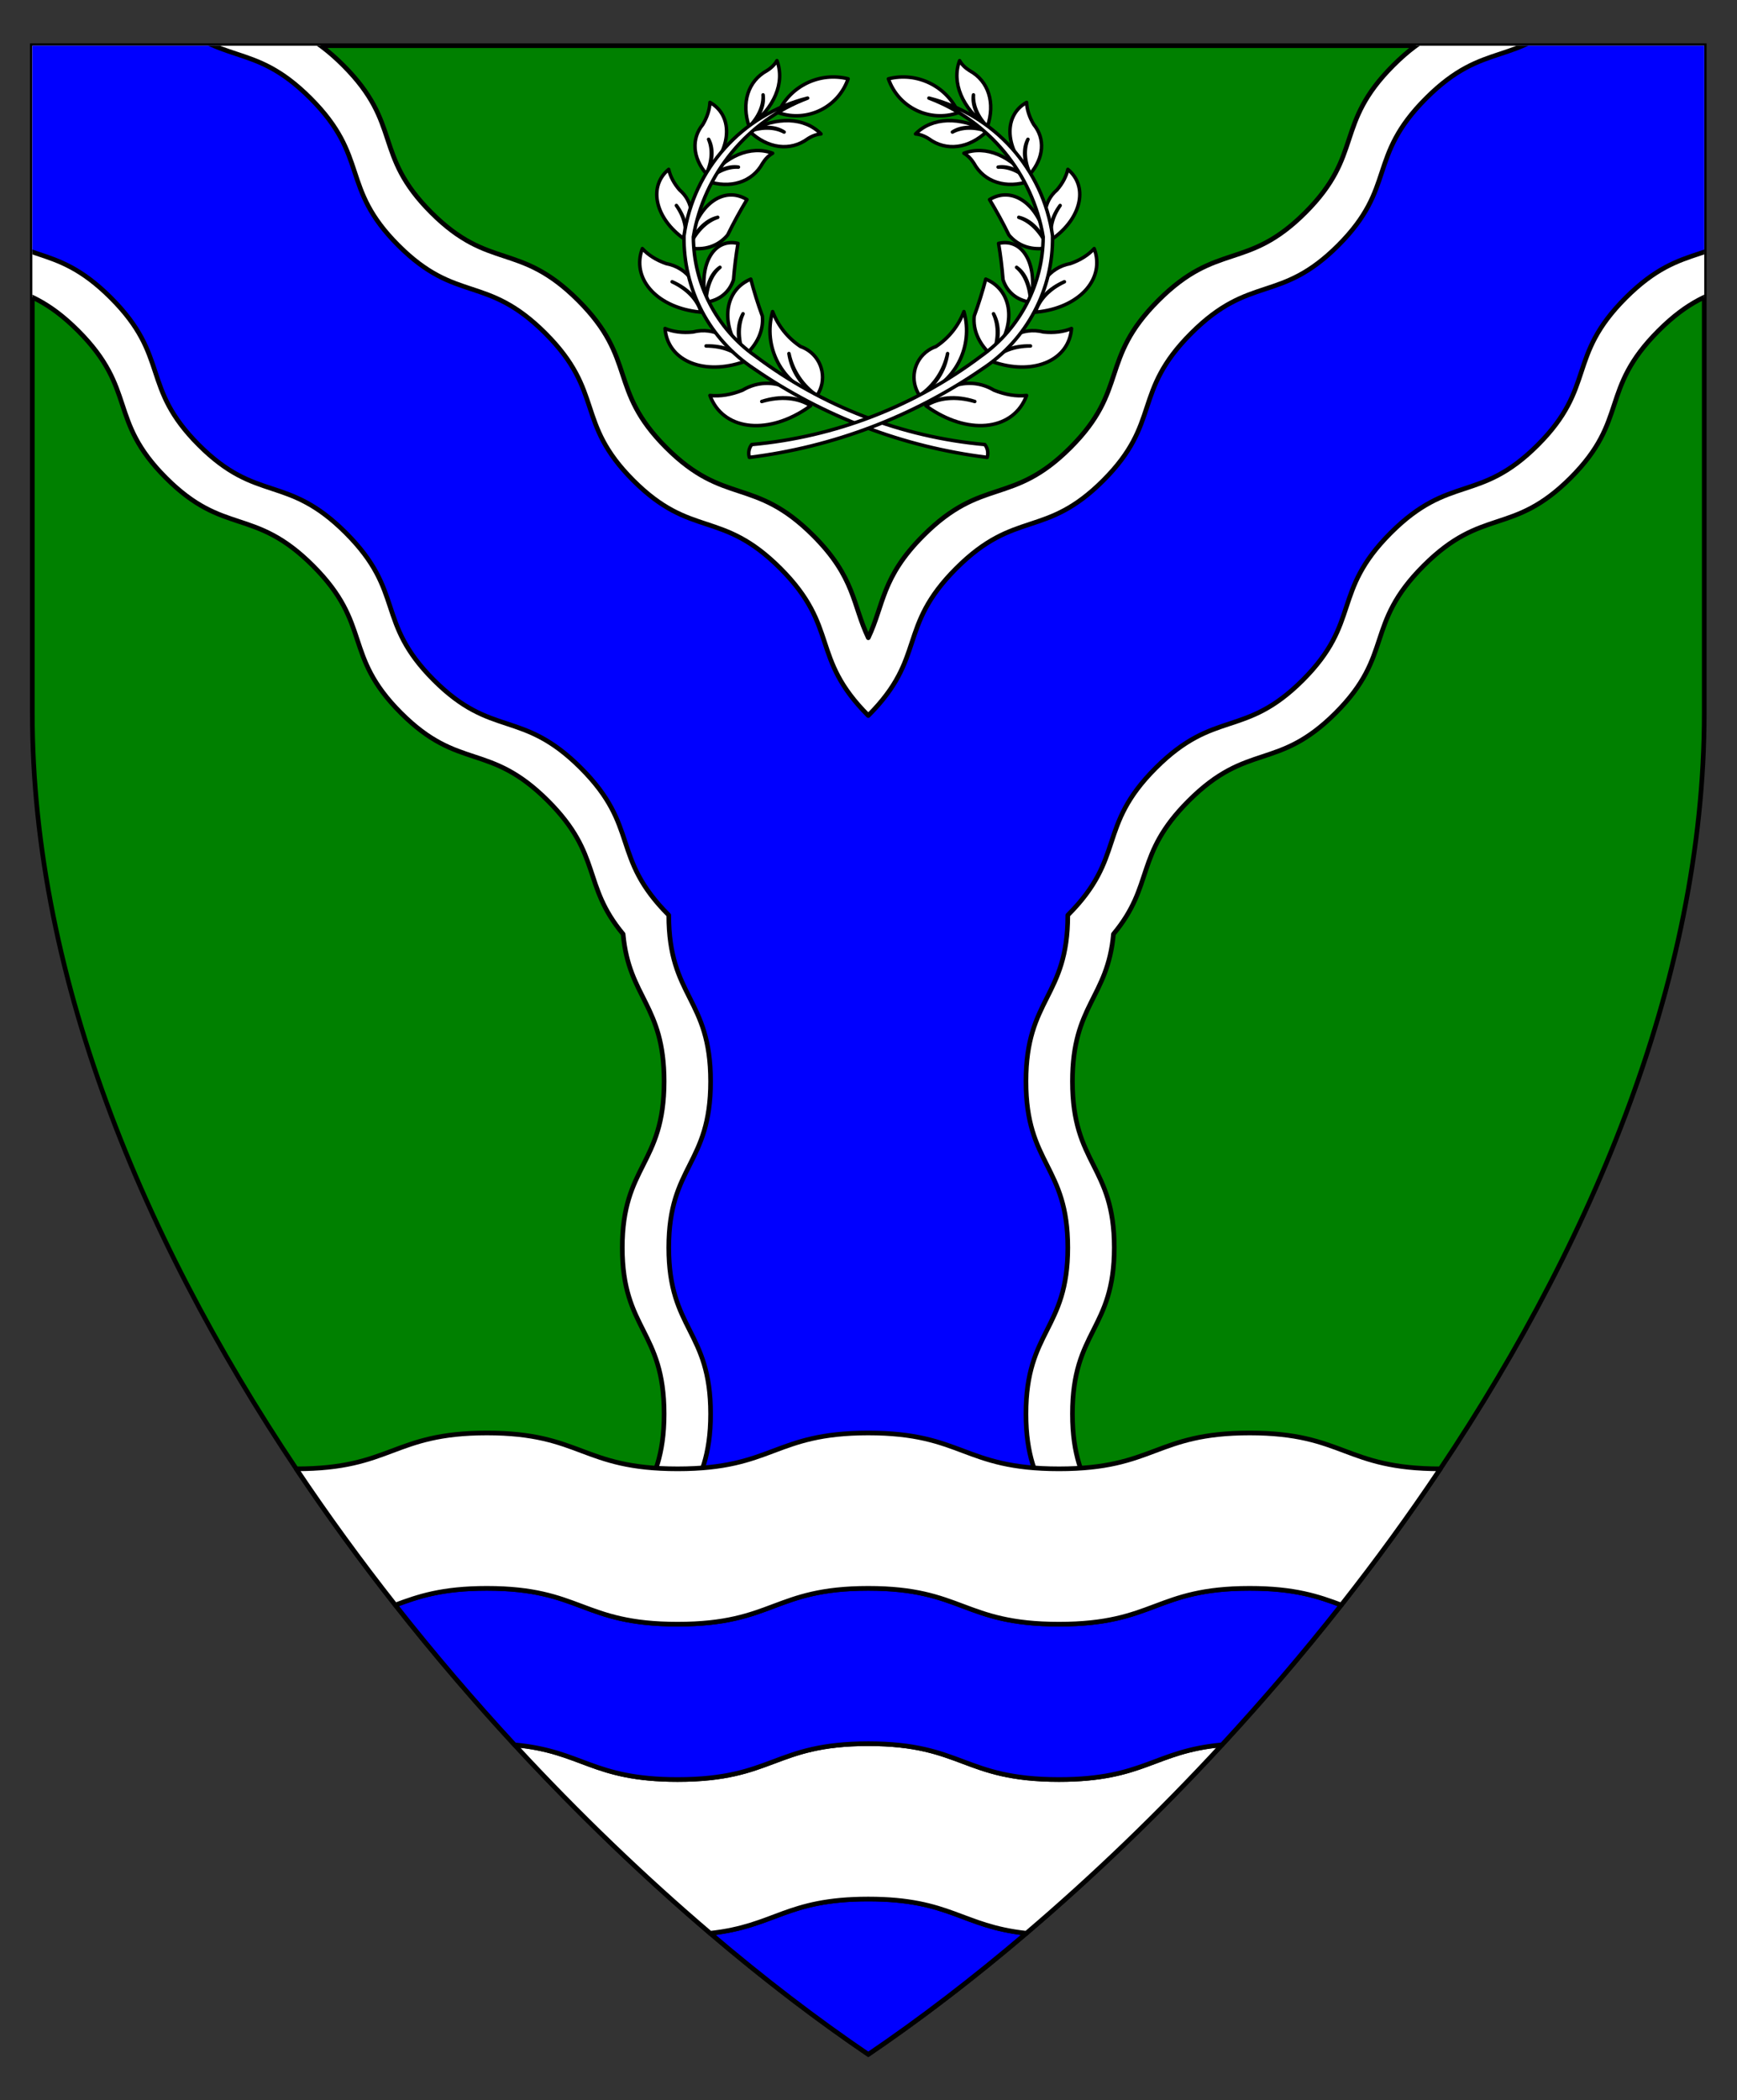
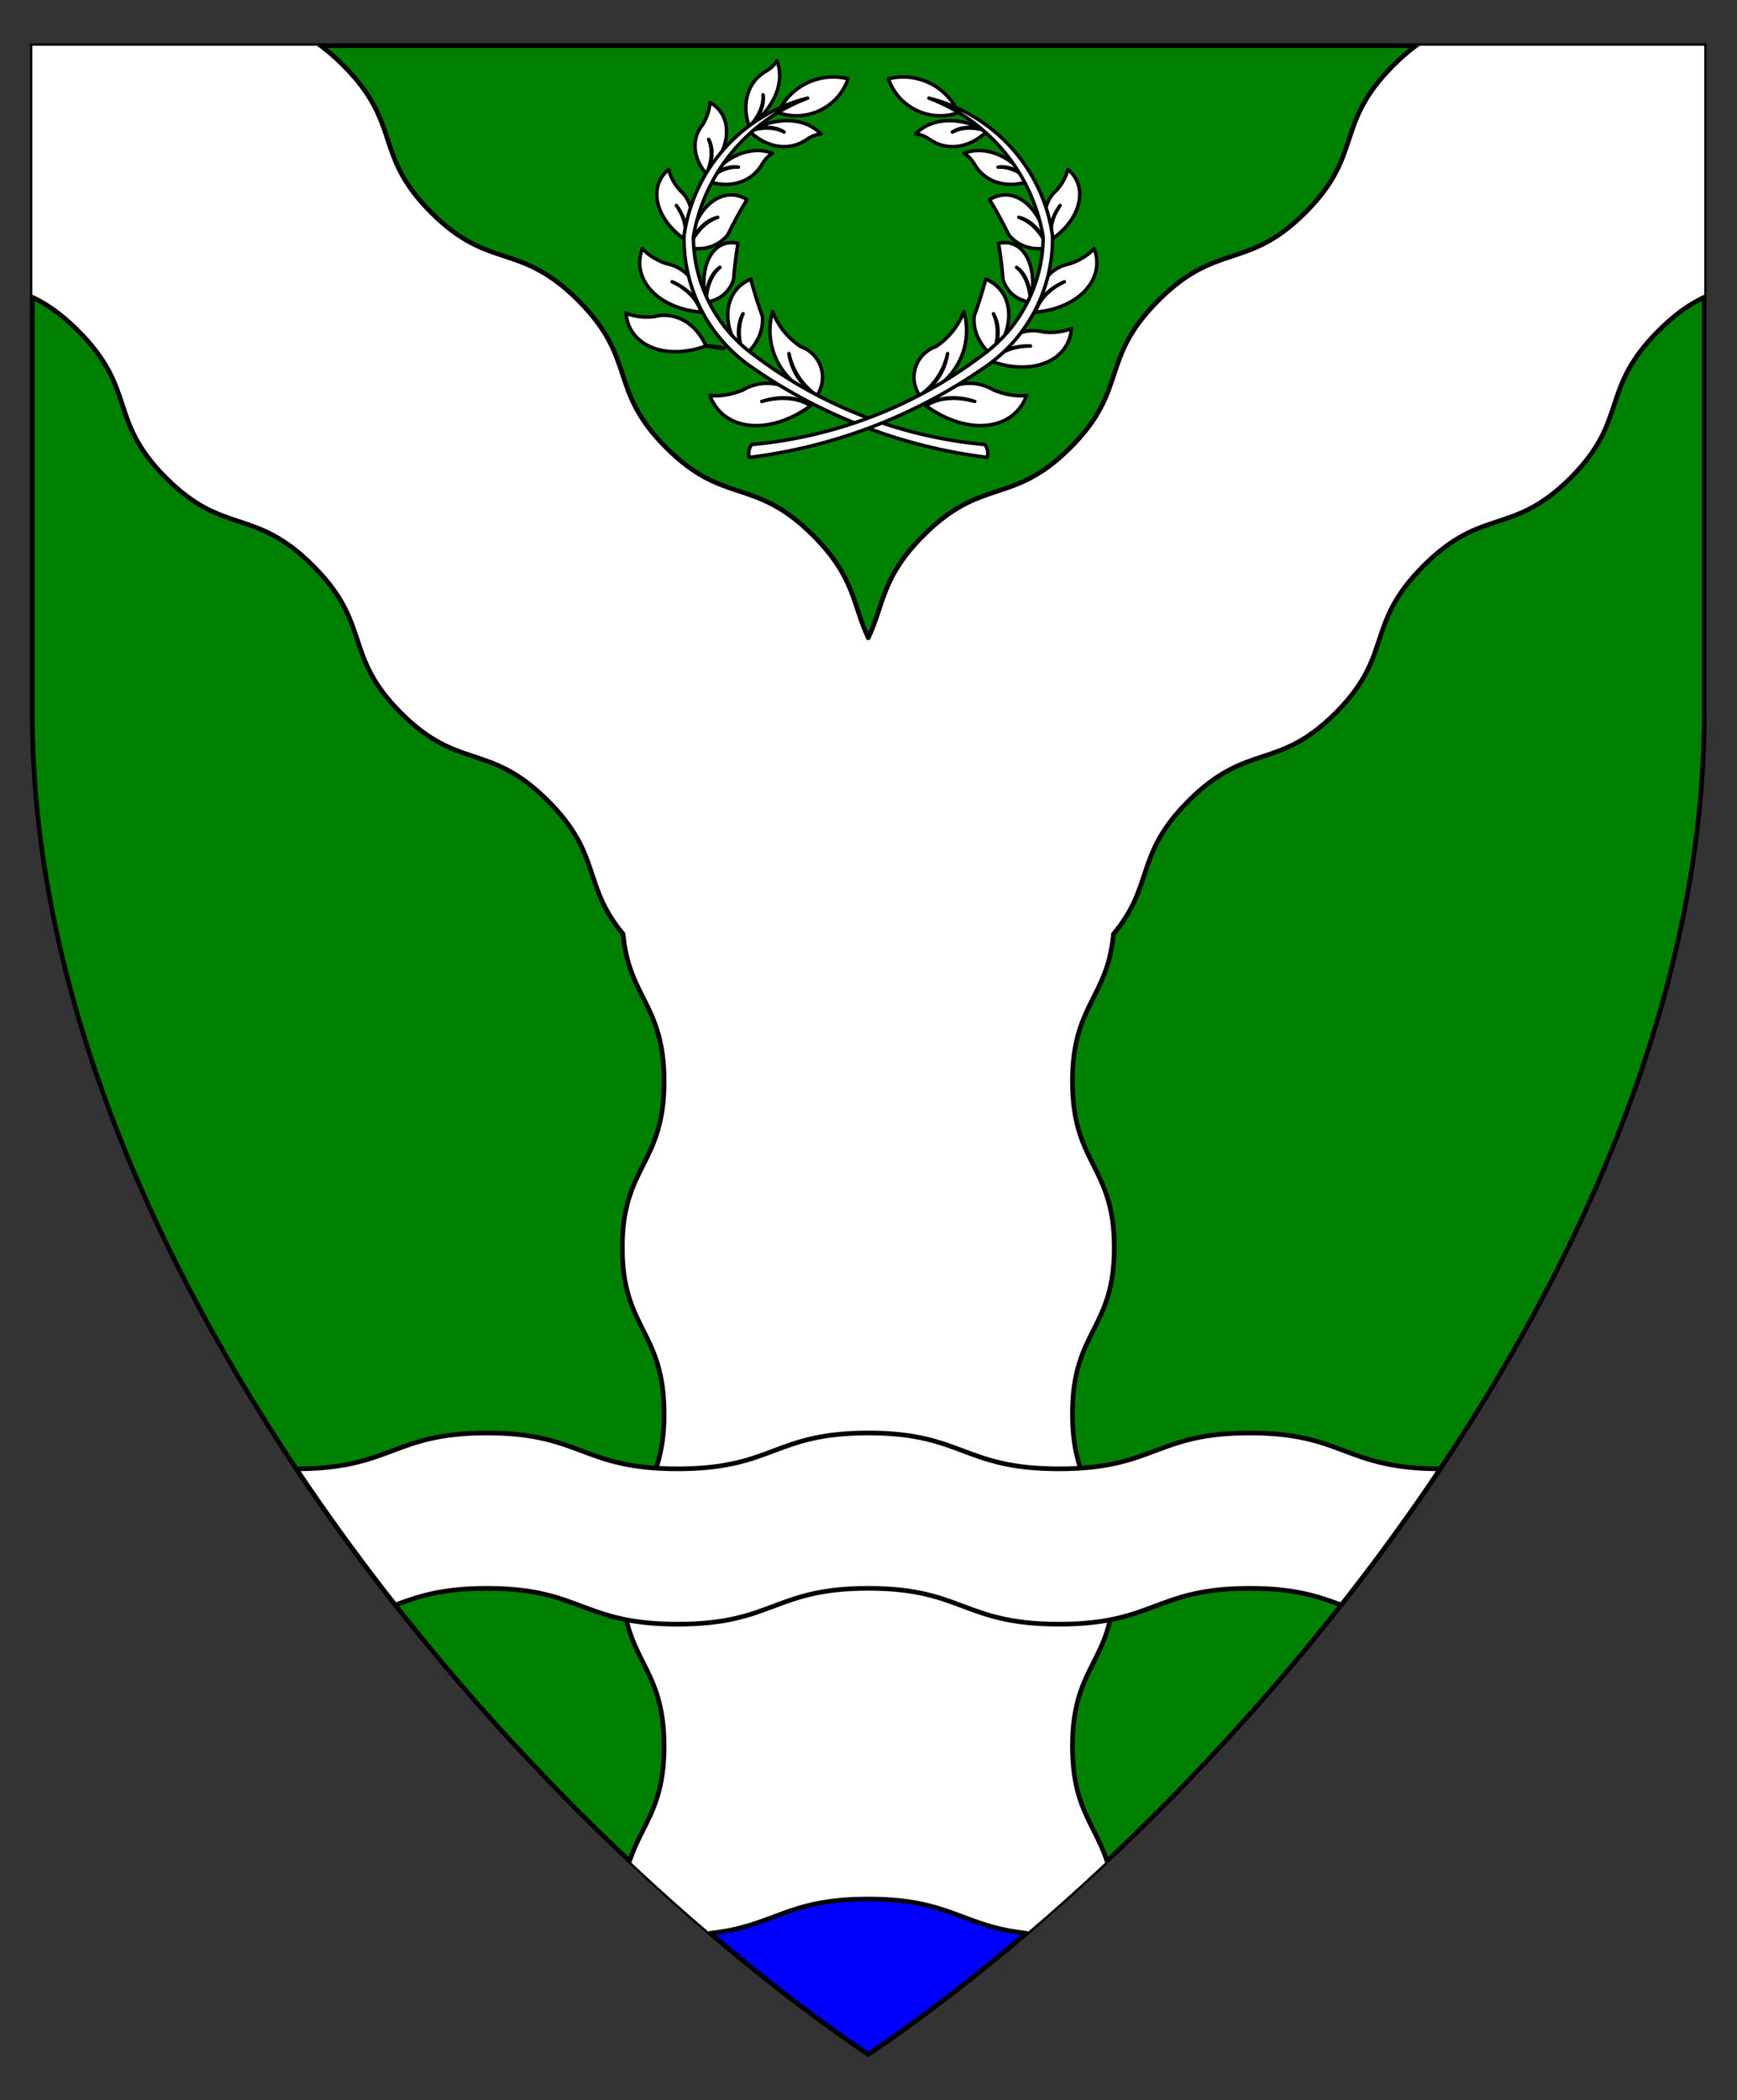
<svg xmlns="http://www.w3.org/2000/svg" xmlns:xlink="http://www.w3.org/1999/xlink" version="1.1" id="Field" x="0px" y="0px" width="373.75px" height="451.681px" viewBox="0 0 373.75 451.681" enable-background="new 0 0 373.75 451.681" xml:space="preserve">
  <rect x="0" y="0" width="373.75" height="451.681" fill="#333333" stroke="none" />
  <path fill="#008000" stroke="#000000" stroke-miterlimit="10" d="M366.703,9.828v143.516c0,115.989-100.547,234.656-179.875,288.484  C107.5,388,6.953,269.333,6.953,153.344V9.828H366.703z" />
  <g>
    <defs>
      <path id="SVGID_1_" d="M366.703,9.828v143.516c0,115.989-100.547,234.656-179.875,288.484C107.5,388,6.953,269.333,6.953,153.344    V9.828H366.703z" />
    </defs>
    <clipPath id="SVGID_2_">
      <use xlink:href="#SVGID_1_" overflow="visible" />
    </clipPath>
    <path clip-path="url(#SVGID_2_)" fill="#FFFFFF" stroke="#000000" stroke-linecap="round" stroke-linejoin="round" stroke-miterlimit="3" d="   M133.899,625.818c0-17.75,8.999-17.75,8.999-35.75c0-18.001-8.999-18-9-35.75c0.001-17.75,9-17.75,9-35.75s-9-18-8.999-35.75   c-0.001-17.75,8.999-17.75,8.999-35.75c0-18.001-8.999-18-9-35.75c0.001-17.75,9-17.75,9-35.75s-9-18-8.999-35.75   c-0.001-17.75,8.999-17.75,8.999-35.75s-8.999-18-9-35.75c0.001-17.75,9-17.75,9-35.75c0-16.508-7.569-17.876-8.824-31.681   c-8.875-10.648-4.488-16.968-16.161-28.641c-12.729-12.729-19.092-6.364-31.644-18.915c-12.551-12.552-6.187-18.915-18.915-31.644   c-12.728-12.728-19.092-6.363-31.643-18.915C23.16,90.223,29.524,83.858,16.797,71.131C4.068,58.402-2.295,64.767-14.847,52.216   c-12.551-12.552-6.187-18.915-18.915-31.644C-46.489,7.845-52.854,14.209-65.404,1.657c-12.552-12.551-6.188-18.915-18.915-31.643   c-12.729-12.729-19.092-6.364-31.644-18.915c-12.551-12.552-6.188-18.916-18.915-31.644c-12.728-12.728-19.092-6.364-31.643-18.915   l57.071-57.071c12.551,12.551,18.914,6.187,31.643,18.915c12.728,12.728,6.364,19.092,18.915,31.643   c12.551,12.551,18.915,6.188,31.644,18.915c12.728,12.728,6.363,19.092,18.914,31.643C4.218-42.862,10.582-49.227,23.31-36.498   c12.728,12.728,6.364,19.092,18.915,31.643S61.14,1.332,73.867,14.06c12.729,12.728,6.364,19.092,18.916,31.643   c12.551,12.552,18.915,6.188,31.643,18.916c12.729,12.728,6.364,19.092,18.915,31.643c12.552,12.551,18.915,6.188,31.644,18.915   c9.039,9.039,8.451,14.865,11.846,21.981c3.394-7.114,2.804-12.943,11.842-21.981c12.729-12.728,19.092-6.364,31.644-18.915   c12.551-12.551,6.187-18.915,18.915-31.643c12.728-12.729,19.092-6.364,31.643-18.916c12.552-12.551,6.188-18.915,18.916-31.643   c12.728-12.728,19.092-6.364,31.643-18.915s6.188-18.915,18.915-31.643c12.728-12.729,19.092-6.364,31.644-18.916   c12.551-12.551,6.187-18.915,18.914-31.643c12.729-12.728,19.093-6.364,31.644-18.915c12.551-12.551,6.188-18.915,18.915-31.643   c12.729-12.728,19.092-6.364,31.643-18.915l57.071,57.071c-12.551,12.551-18.915,6.188-31.643,18.915   c-12.728,12.728-6.364,19.092-18.915,31.644c-12.552,12.551-18.915,6.187-31.644,18.915c-12.728,12.728-6.363,19.092-18.915,31.643   c-12.551,12.552-18.915,6.188-31.643,18.915c-12.729,12.729-6.364,19.092-18.915,31.644c-12.552,12.551-18.915,6.187-31.644,18.915   c-12.728,12.728-6.363,19.092-18.915,31.643c-12.551,12.552-18.915,6.188-31.643,18.915c-12.729,12.729-6.364,19.092-18.915,31.644   c-12.552,12.551-18.915,6.187-31.644,18.915c-11.673,11.673-7.286,17.992-16.161,28.641c-1.255,13.805-8.824,15.173-8.824,31.681   c0,18,8.999,18,9,35.75c-0.001,17.75-9,17.75-9,35.75s9,18,8.999,35.75c0.001,17.75-8.999,17.75-8.999,35.75s8.999,18,9,35.75   c-0.001,17.75-9,17.749-9,35.75c0,18,9,18,8.999,35.75c0.001,17.75-8.999,17.75-8.999,35.75s8.999,18,9,35.75   c-0.001,17.75-9,17.749-9,35.75c0,18,8.999,18,8.999,35.75H133.899z" />
  </g>
  <g>
    <defs>
-       <path id="SVGID_3_" d="M366.703,9.828v143.516c0,115.989-100.547,234.656-179.875,288.484C107.5,388,6.953,269.333,6.953,153.344    V9.828H366.703z" />
-     </defs>
+       </defs>
    <clipPath id="SVGID_4_">
      <use xlink:href="#SVGID_3_" overflow="visible" />
    </clipPath>
    <path clip-path="url(#SVGID_4_)" fill="#0000FF" stroke="#000000" stroke-linecap="round" stroke-linejoin="round" stroke-miterlimit="3" d="   M229.757,625.818c0.001-17.75-9-17.75-9-35.75c0.001-18,9-18,9.001-35.75c0-17.75-9.001-17.75-9-35.75c-0.001-18,9-18,8.999-35.75   c0.001-17.75-9-17.75-8.999-35.75c0-18,9-18.001,9-35.75c0-17.75-9-17.75-9-35.75c-0.001-18,9-18,9-35.751   c0-17.749-9.001-17.749-9.001-35.749c0.001-18,9.001-18,9.001-35.75c-0.001-17.75-9-17.75-9-35.75s9-18,8.999-35.75   c12.552-12.551,6.188-18.915,18.915-31.643c12.729-12.728,19.092-6.364,31.644-18.915c12.551-12.551,6.187-18.915,18.915-31.643   c12.728-12.729,19.092-6.364,31.643-18.916c12.552-12.551,6.188-18.915,18.916-31.643c12.728-12.728,19.092-6.364,31.643-18.915   s6.188-18.915,18.915-31.643c12.728-12.729,19.092-6.364,31.644-18.916c12.551-12.551,6.187-18.915,18.914-31.643   c12.729-12.728,19.093-6.364,31.644-18.915c12.551-12.551,6.188-18.915,18.915-31.643c12.729-12.728,19.092-6.364,31.643-18.915   l-42.929-42.929c-12.551,12.551-18.915,6.188-31.643,18.915c-12.728,12.728-6.364,19.092-18.915,31.644   c-12.552,12.551-18.915,6.187-31.644,18.915c-12.728,12.728-6.363,19.092-18.915,31.643c-12.551,12.552-18.915,6.188-31.643,18.915   c-12.729,12.729-6.364,19.092-18.915,31.644c-12.552,12.551-18.915,6.187-31.644,18.915c-12.728,12.728-6.363,19.092-18.915,31.643   c-12.551,12.552-18.915,6.188-31.643,18.915c-12.729,12.729-6.364,19.092-18.915,31.644c-12.552,12.551-18.915,6.187-31.644,18.915   c-12.728,12.728-6.364,19.092-18.915,31.643c-12.551-12.551-6.188-18.915-18.915-31.643c-12.729-12.729-19.092-6.364-31.644-18.915   c-12.551-12.552-6.187-18.915-18.915-31.644c-12.728-12.728-19.092-6.363-31.643-18.915C73.16,40.223,79.524,33.858,66.797,21.131   C54.068,8.402,47.705,14.767,35.153,2.216c-12.551-12.552-6.187-18.915-18.915-31.644C3.511-42.155-2.854-35.791-15.404-48.343   c-12.552-12.551-6.188-18.915-18.915-31.643C-47.048-92.714-53.411-86.35-65.963-98.9c-12.551-12.552-6.188-18.916-18.915-31.644   c-12.728-12.728-19.092-6.364-31.643-18.915l-42.929,42.929c12.551,12.551,18.914,6.187,31.643,18.915   c12.728,12.728,6.364,19.092,18.915,31.643c12.551,12.551,18.915,6.188,31.644,18.915c12.728,12.728,6.363,19.092,18.914,31.643   C-45.782,7.138-39.418,0.773-26.69,13.502c12.728,12.728,6.364,19.092,18.915,31.643S11.14,51.332,23.867,64.06   c12.729,12.728,6.364,19.092,18.916,31.643c12.551,12.552,18.915,6.188,31.643,18.916c12.729,12.728,6.364,19.092,18.915,31.643   c12.552,12.551,18.915,6.188,31.644,18.915c12.728,12.728,6.363,19.092,18.915,31.643c-0.001,17.75,8.999,17.75,8.999,35.75   s-8.999,18-9,35.75c0,17.75,9,17.75,9.001,35.75c0,18-9.001,18-9.001,35.749c0,17.751,9.001,17.751,9,35.751c0,18-9,18-9,35.75   c0,17.749,9,17.75,9,35.75c0.001,18-9,18-8.999,35.75c-0.001,17.75,9,17.75,8.999,35.75c0.001,18-9,18-9,35.75   c0.001,17.75,9,17.75,9.001,35.75c0,18-9.001,18-9,35.75H229.757z" />
  </g>
  <g>
    <path fill="#0000FF" stroke="#000000" stroke-linecap="round" stroke-linejoin="round" stroke-miterlimit="3" d="M152.826,415.777   c13.967-1.506,16.248-7.359,34.002-7.359s20.036,5.854,34.001,7.359l-0.003,0.014c-11.524,9.813-22.967,18.551-33.998,26.037   c-11.032-7.486-22.475-16.227-34-26.039L152.826,415.777z" />
-     <path fill="#FFFFFF" stroke="#000000" stroke-linecap="round" stroke-linejoin="round" stroke-miterlimit="3" d="M262.931,375.262   c-14.654,1.328-16.651,7.455-35.07,7.455c-20.659,0-20.659-7.707-41.032-7.707c-20.372,0-20.372,7.707-41.031,7.707   c-18.422,0-20.418-6.127-35.076-7.455v-0.006c13.76,14.896,27.996,28.52,42.107,40.533l-0.002-0.012   c13.967-1.506,16.248-7.359,34.002-7.359s20.036,5.854,34.001,7.359l-0.003,0.014C234.938,403.777,249.172,390.156,262.931,375.262   L262.931,375.262z" />
-     <path fill="#0000FF" stroke="#000000" stroke-linecap="round" stroke-linejoin="round" stroke-miterlimit="3" d="M262.931,375.262   c-14.654,1.328-16.651,7.453-35.07,7.453c-20.659,0-20.659-7.705-41.032-7.705c-20.372,0-20.372,7.705-41.031,7.705   c-18.423,0-20.418-6.127-35.077-7.453l0.001-0.006c-8.801-9.529-17.408-19.58-25.662-30.064l-0.001-0.002   c4.901-1.836,9.984-3.592,19.706-3.592c20.372,0,20.372,7.709,41.033,7.709c20.659,0,20.659-7.709,41.031-7.709   c20.373,0,20.373,7.709,41.032,7.709s20.659-7.709,41.033-7.709c9.719,0,14.802,1.754,19.702,3.59l-0.011,0.02   C280.333,355.688,271.729,365.734,262.931,375.262L262.931,375.262z" />
    <path fill="#FFFFFF" stroke="#000000" stroke-linecap="round" stroke-linejoin="round" stroke-miterlimit="3" d="M63.73,315.896   c20.66,0,20.66-7.709,41.033-7.709c20.372,0,20.372,7.709,41.033,7.709c20.659,0,20.659-7.709,41.031-7.709   c20.373,0,20.373,7.709,41.032,7.709s20.659-7.709,41.033-7.709c20.373,0,20.373,7.709,41.032,7.709h-0.018   c-6.745,10.08-13.892,19.871-21.323,29.311l0.014-0.02c-4.901-1.836-9.984-3.59-19.705-3.59c-20.374,0-20.374,7.709-41.033,7.709   s-20.659-7.709-41.032-7.709c-20.372,0-20.372,7.709-41.031,7.709c-20.661,0-20.661-7.709-41.033-7.709   c-9.722,0-14.805,1.756-19.706,3.59l0.001,0.004c-7.431-9.439-14.576-19.23-21.32-29.311L63.73,315.896z" />
  </g>
  <g id="Laurel_1_1_">
    <g>
      <path id="path24_3_" fill="#FFFFFF" stroke="#000000" stroke-width="0.75" stroke-linecap="round" stroke-linejoin="round" stroke-miterlimit="3" d="    M167.438,24.226c2.592-5.751,8.936-8.817,15.053-7.274c-2.122,6.154-8.832,9.421-14.986,7.298    C167.484,24.243,167.462,24.233,167.438,24.226z" />
      <path id="path29_3_" fill="#FFFFFF" stroke="#000000" stroke-width="0.75" stroke-linecap="round" stroke-linejoin="round" stroke-miterlimit="3" d="    M169.76,76.04c0.77,3.674,2.927,6.91,6.02,9.033c2.169-3.194,1.337-7.542-1.857-9.709c-0.512-0.348-1.068-0.626-1.654-0.828    c-2.746-1.817-4.851-4.449-6.022-7.526c-2.183,7.604,2.024,15.577,9.533,18.063C172.519,83.121,170.307,79.804,169.76,76.04z" />
      <path id="path34_3_" fill="#FFFFFF" stroke="#000000" stroke-width="0.75" stroke-linecap="round" stroke-linejoin="round" stroke-miterlimit="3" d="    M159.879,67.48c-1.182,2.606-1.091,5.852,0.254,9.062c2.803-2.379,4.209-5.471,3.899-8.567c-0.967-2.644-1.797-5.297-2.485-7.948    c-5.43,2.253-6.576,8.963-2.563,14.988c0.35,0.525,0.734,1.035,1.148,1.527C158.576,73.323,158.482,69.994,159.879,67.48z" />
      <path id="path39_3_" fill="#FFFFFF" stroke="#000000" stroke-width="0.75" stroke-linecap="round" stroke-linejoin="round" stroke-miterlimit="3" d="    M154.914,57.497c-1.801,1.476-2.883,4.164-3.02,7.505c2.927-0.408,5.066-2.153,5.933-4.841c0.214-2.676,0.538-5.284,0.964-7.814    c-4.834-1.123-8.063,3.708-7.209,10.792c0.074,0.616,0.179,1.24,0.312,1.864C151.876,61.537,152.985,58.781,154.914,57.497z" />
      <path id="path44_3_" fill="#FFFFFF" stroke="#000000" stroke-width="0.75" stroke-linecap="round" stroke-linejoin="round" stroke-miterlimit="3" d="    M154.438,46.742c-2.559,0.837-4.81,3.18-6.29,6.54c3.362,0.671,6.399-0.316,8.415-2.737c1.301-2.652,2.691-5.194,4.165-7.618    c-4.837-2.944-10.292,0.787-12.178,8.334c-0.165,0.658-0.3,1.333-0.402,2.021C149.507,49.739,151.817,47.337,154.438,46.742z" />
      <path id="path49_3_" fill="#FFFFFF" stroke="#000000" stroke-width="0.75" stroke-linecap="round" stroke-linejoin="round" stroke-miterlimit="3" d="    M158.884,35.942c-2.29-0.132-4.741,0.941-6.841,2.995c5.116,1.744,9.816,0.254,12.048-3.819c0.593-0.95,1.333-1.693,2.155-2.16    c-4.718-1.769-10.244,0.557-14.204,5.979C154.097,36.714,156.607,35.614,158.884,35.942z" />
      <path id="path54_3_" fill="#FFFFFF" stroke="#000000" stroke-width="0.75" stroke-linecap="round" stroke-linejoin="round" stroke-miterlimit="3" d="    M168.72,28.399c-2.021-1.087-4.693-1.15-7.465-0.176c3.898,3.743,8.789,4.379,12.533,1.63c0.939-0.611,1.924-0.971,2.867-1.046    c-3.53-3.598-9.521-3.824-15.4-0.583C164.056,27.074,166.797,27.139,168.72,28.399z" />
      <path id="path59_3_" fill="#FFFFFF" stroke="#000000" stroke-width="0.75" stroke-linecap="round" stroke-linejoin="round" stroke-miterlimit="3" d="    M164.19,20.405c0.133,2.291-0.94,4.741-2.994,6.84c-1.744-5.115-0.256-9.816,3.818-12.047c0.952-0.593,1.694-1.334,2.162-2.156    c1.768,4.719-0.558,10.246-5.98,14.204C163.42,25.192,164.52,22.68,164.19,20.405z" />
      <path id="path64_3_" fill="#FFFFFF" stroke="#000000" stroke-width="0.75" stroke-linecap="round" stroke-linejoin="round" stroke-miterlimit="3" d="    M152.472,29.959c0.907,2.108,0.737,4.777-0.475,7.452c-2.966-3.454-3.271-7.598-0.783-10.619c0.947-1.581,1.478-3.222,1.545-4.772    c4.828,2.722,4.766,9.322-0.142,14.741c-0.2,0.221-0.407,0.438-0.62,0.65C153.385,34.723,153.56,31.985,152.472,29.959z" />
      <path id="path69_3_" fill="#FFFFFF" stroke="#000000" stroke-width="0.75" stroke-linecap="round" stroke-linejoin="round" stroke-miterlimit="3" d="    M145.543,44.196c1.798,2.411,2.442,5.063,1.761,7.256c2.32-3.917,1.901-8.052-1.072-10.595c-1.208-1.39-2.015-2.913-2.349-4.431    c-4.284,3.519-3.075,10.008,2.699,14.493c0.234,0.183,0.476,0.36,0.723,0.532C147.868,49.229,147.233,46.619,145.543,44.196z" />
      <path id="path74_3_" fill="#FFFFFF" stroke="#000000" stroke-width="0.75" stroke-linecap="round" stroke-linejoin="round" stroke-miterlimit="3" d="    M144.628,60.602c3.333,1.44,5.604,3.829,6.217,6.541c0.062-5.513-2.869-9.592-7.511-10.457c-2.098-0.727-3.858-1.835-5.121-3.221    c-2.352,6.28,2.822,12.35,11.557,13.557c0.355,0.049,0.714,0.09,1.075,0.121C150.091,64.47,147.854,62.117,144.628,60.602z" />
-       <path id="path79_3_" fill="#FFFFFF" stroke="#000000" stroke-width="0.75" stroke-linecap="round" stroke-linejoin="round" stroke-miterlimit="3" d="    M151.925,74.407c3.631-0.104,6.698,1.102,8.4,3.3c-2.274-5.021-6.654-7.479-11.228-6.302c-2.207,0.227-4.271-0.033-6.003-0.755    c0.524,6.685,7.778,10,16.204,7.402c0.344-0.105,0.686-0.22,1.027-0.345C158.513,75.604,155.491,74.417,151.925,74.407z" />
+       <path id="path79_3_" fill="#FFFFFF" stroke="#000000" stroke-width="0.75" stroke-linecap="round" stroke-linejoin="round" stroke-miterlimit="3" d="    M151.925,74.407c-2.274-5.021-6.654-7.479-11.228-6.302c-2.207,0.227-4.271-0.033-6.003-0.755    c0.524,6.685,7.778,10,16.204,7.402c0.344-0.105,0.686-0.22,1.027-0.345C158.513,75.604,155.491,74.417,151.925,74.407z" />
      <path id="path84_3_" fill="#FFFFFF" stroke="#000000" stroke-width="0.75" stroke-linecap="round" stroke-linejoin="round" stroke-miterlimit="3" d="    M163.908,86.344c4.063-1.317,7.906-0.981,10.515,0.922c-4.144-4.876-9.86-6.183-14.648-3.351    c-2.422,0.984-4.834,1.376-7.017,1.137c2.692,7.323,11.921,8.64,20.613,2.941c0.355-0.232,0.706-0.476,1.052-0.728    C171.718,85.508,167.935,85.176,163.908,86.344z" />
      <path id="path89_3_" fill="#FFFFFF" stroke="#000000" stroke-width="0.75" stroke-linecap="round" stroke-linejoin="round" stroke-miterlimit="3" d="    M211.908,95.61c-17.932-1.622-35.05-8.228-49.423-19.066c-8.292-5.893-13.243-15.416-13.298-25.59    c2.297-13.618,11.66-24.989,24.586-29.855c-14.058,3.544-24.573,15.247-26.594,29.604c-0.206,11.481,5.472,22.27,15.053,28.601    c14.946,10.302,32.16,16.844,50.176,19.066C212.703,97.423,212.516,96.393,211.908,95.61z" />
    </g>
    <g>
      <path id="path97_3_" fill="#FFFFFF" stroke="#000000" stroke-width="0.75" stroke-linecap="round" stroke-linejoin="round" stroke-miterlimit="3" d="    M206.212,24.226c-2.591-5.751-8.935-8.817-15.052-7.274c2.124,6.154,8.832,9.421,14.985,7.298    C206.168,24.243,206.191,24.233,206.212,24.226z" />
      <path id="path102_3_" fill="#FFFFFF" stroke="#000000" stroke-width="0.75" stroke-linecap="round" stroke-linejoin="round" stroke-miterlimit="3" d="    M203.893,76.04c-0.771,3.674-2.927,6.91-6.023,9.033c-2.167-3.194-1.336-7.542,1.859-9.709c0.514-0.348,1.068-0.626,1.655-0.828    c2.743-1.817,4.85-4.449,6.02-7.526c2.184,7.604-2.022,15.577-9.534,18.063C201.134,83.121,203.343,79.804,203.893,76.04z" />
      <path id="path107_3_" fill="#FFFFFF" stroke="#000000" stroke-width="0.75" stroke-linecap="round" stroke-linejoin="round" stroke-miterlimit="3" d="    M213.772,67.48c1.182,2.606,1.091,5.852-0.255,9.062c-2.802-2.379-4.209-5.471-3.898-8.567c0.967-2.644,1.797-5.297,2.485-7.948    c5.429,2.253,6.576,8.963,2.562,14.988c-0.352,0.525-0.732,1.035-1.148,1.527C215.074,73.323,215.17,69.994,213.772,67.48z" />
      <path id="path112_3_" fill="#FFFFFF" stroke="#000000" stroke-width="0.75" stroke-linecap="round" stroke-linejoin="round" stroke-miterlimit="3" d="    M218.738,57.497c1.802,1.476,2.882,4.164,3.02,7.505c-2.926-0.408-5.066-2.153-5.934-4.841c-0.215-2.676-0.536-5.284-0.965-7.814    c4.834-1.123,8.063,3.708,7.21,10.792c-0.075,0.616-0.179,1.24-0.312,1.864C221.774,61.537,220.668,58.781,218.738,57.497z" />
      <path id="path117_3_" fill="#FFFFFF" stroke="#000000" stroke-width="0.75" stroke-linecap="round" stroke-linejoin="round" stroke-miterlimit="3" d="    M219.214,46.742c2.559,0.837,4.811,3.18,6.29,6.54c-3.362,0.671-6.399-0.316-8.416-2.737c-1.301-2.652-2.69-5.194-4.165-7.618    c4.84-2.944,10.293,0.787,12.18,8.334c0.165,0.658,0.299,1.333,0.401,2.021C224.143,49.739,221.836,47.337,219.214,46.742z" />
      <path id="path122_3_" fill="#FFFFFF" stroke="#000000" stroke-width="0.75" stroke-linecap="round" stroke-linejoin="round" stroke-miterlimit="3" d="    M214.769,35.942c2.29-0.132,4.738,0.941,6.838,2.995c-5.114,1.744-9.815,0.254-12.046-3.819c-0.594-0.95-1.334-1.693-2.157-2.16    c4.72-1.769,10.245,0.557,14.203,5.979C219.555,36.714,217.043,35.614,214.769,35.942z" />
      <path id="path127_3_" fill="#FFFFFF" stroke="#000000" stroke-width="0.75" stroke-linecap="round" stroke-linejoin="round" stroke-miterlimit="3" d="    M204.932,28.399c2.021-1.087,4.693-1.15,7.466-0.176c-3.899,3.743-8.79,4.379-12.533,1.63c-0.94-0.611-1.924-0.971-2.868-1.046    c3.529-3.598,9.521-3.824,15.401-0.583C209.596,27.074,206.856,27.139,204.932,28.399z" />
-       <path id="path132_3_" fill="#FFFFFF" stroke="#000000" stroke-width="0.75" stroke-linecap="round" stroke-linejoin="round" stroke-miterlimit="3" d="    M209.46,20.405c-0.131,2.291,0.941,4.741,2.995,6.84c1.744-5.115,0.255-9.816-3.818-12.047c-0.95-0.593-1.695-1.334-2.16-2.156    c-1.77,4.719,0.557,10.246,5.979,14.204C210.231,25.192,209.132,22.68,209.46,20.405z" />
-       <path id="path137_3_" fill="#FFFFFF" stroke="#000000" stroke-width="0.75" stroke-linecap="round" stroke-linejoin="round" stroke-miterlimit="3" d="    M221.179,29.959c-0.905,2.108-0.737,4.777,0.476,7.452c2.965-3.454,3.271-7.598,0.783-10.619    c-0.947-1.581-1.478-3.222-1.544-4.772c-4.83,2.722-4.768,9.322,0.14,14.741c0.2,0.221,0.407,0.438,0.621,0.65    C220.266,34.723,220.092,31.985,221.179,29.959z" />
      <path id="path142_3_" fill="#FFFFFF" stroke="#000000" stroke-width="0.75" stroke-linecap="round" stroke-linejoin="round" stroke-miterlimit="3" d="    M228.109,44.196c-1.799,2.411-2.443,5.063-1.764,7.256c-2.319-3.917-1.902-8.052,1.073-10.595c1.207-1.39,2.015-2.913,2.35-4.431    c4.282,3.519,3.075,10.008-2.698,14.493c-0.235,0.183-0.477,0.36-0.725,0.532C225.784,49.229,226.417,46.619,228.109,44.196z" />
      <path id="path147_3_" fill="#FFFFFF" stroke="#000000" stroke-width="0.75" stroke-linecap="round" stroke-linejoin="round" stroke-miterlimit="3" d="    M229.024,60.602c-3.335,1.44-5.605,3.829-6.218,6.541c-0.061-5.513,2.869-9.592,7.51-10.457c2.098-0.727,3.858-1.835,5.123-3.221    c2.35,6.28-2.824,12.35-11.558,13.557c-0.354,0.049-0.714,0.09-1.075,0.121C223.561,64.47,225.798,62.117,229.024,60.602z" />
      <path id="path152_3_" fill="#FFFFFF" stroke="#000000" stroke-width="0.75" stroke-linecap="round" stroke-linejoin="round" stroke-miterlimit="3" d="    M221.725,74.407c-3.628-0.104-6.696,1.102-8.398,3.3c2.274-5.021,6.656-7.479,11.227-6.302c2.208,0.227,4.272-0.033,6.004-0.755    c-0.525,6.685-7.778,10-16.203,7.402c-0.345-0.105-0.686-0.22-1.027-0.345C215.139,75.604,218.16,74.417,221.725,74.407z" />
      <path id="path157_3_" fill="#FFFFFF" stroke="#000000" stroke-width="0.75" stroke-linecap="round" stroke-linejoin="round" stroke-miterlimit="3" d="    M209.743,86.344c-4.063-1.317-7.905-0.981-10.515,0.922c4.145-4.876,9.86-6.183,14.649-3.351c2.423,0.984,4.834,1.376,7.016,1.137    c-2.692,7.323-11.922,8.64-20.613,2.941c-0.354-0.232-0.706-0.476-1.052-0.728C201.935,85.508,205.716,85.176,209.743,86.344z" />
      <path id="path162_3_" fill="#FFFFFF" stroke="#000000" stroke-width="0.75" stroke-linecap="round" stroke-linejoin="round" stroke-miterlimit="3" d="    M161.745,95.61c17.929-1.622,35.048-8.228,49.421-19.066c8.293-5.893,13.244-15.416,13.299-25.59    c-2.296-13.618-11.661-24.989-24.587-29.855c14.06,3.544,24.572,15.247,26.594,29.604c0.205,11.481-5.472,22.27-15.054,28.601    c-14.945,10.302-32.159,16.844-50.174,19.066C160.948,97.423,161.135,96.393,161.745,95.61z" />
    </g>
  </g>
</svg>